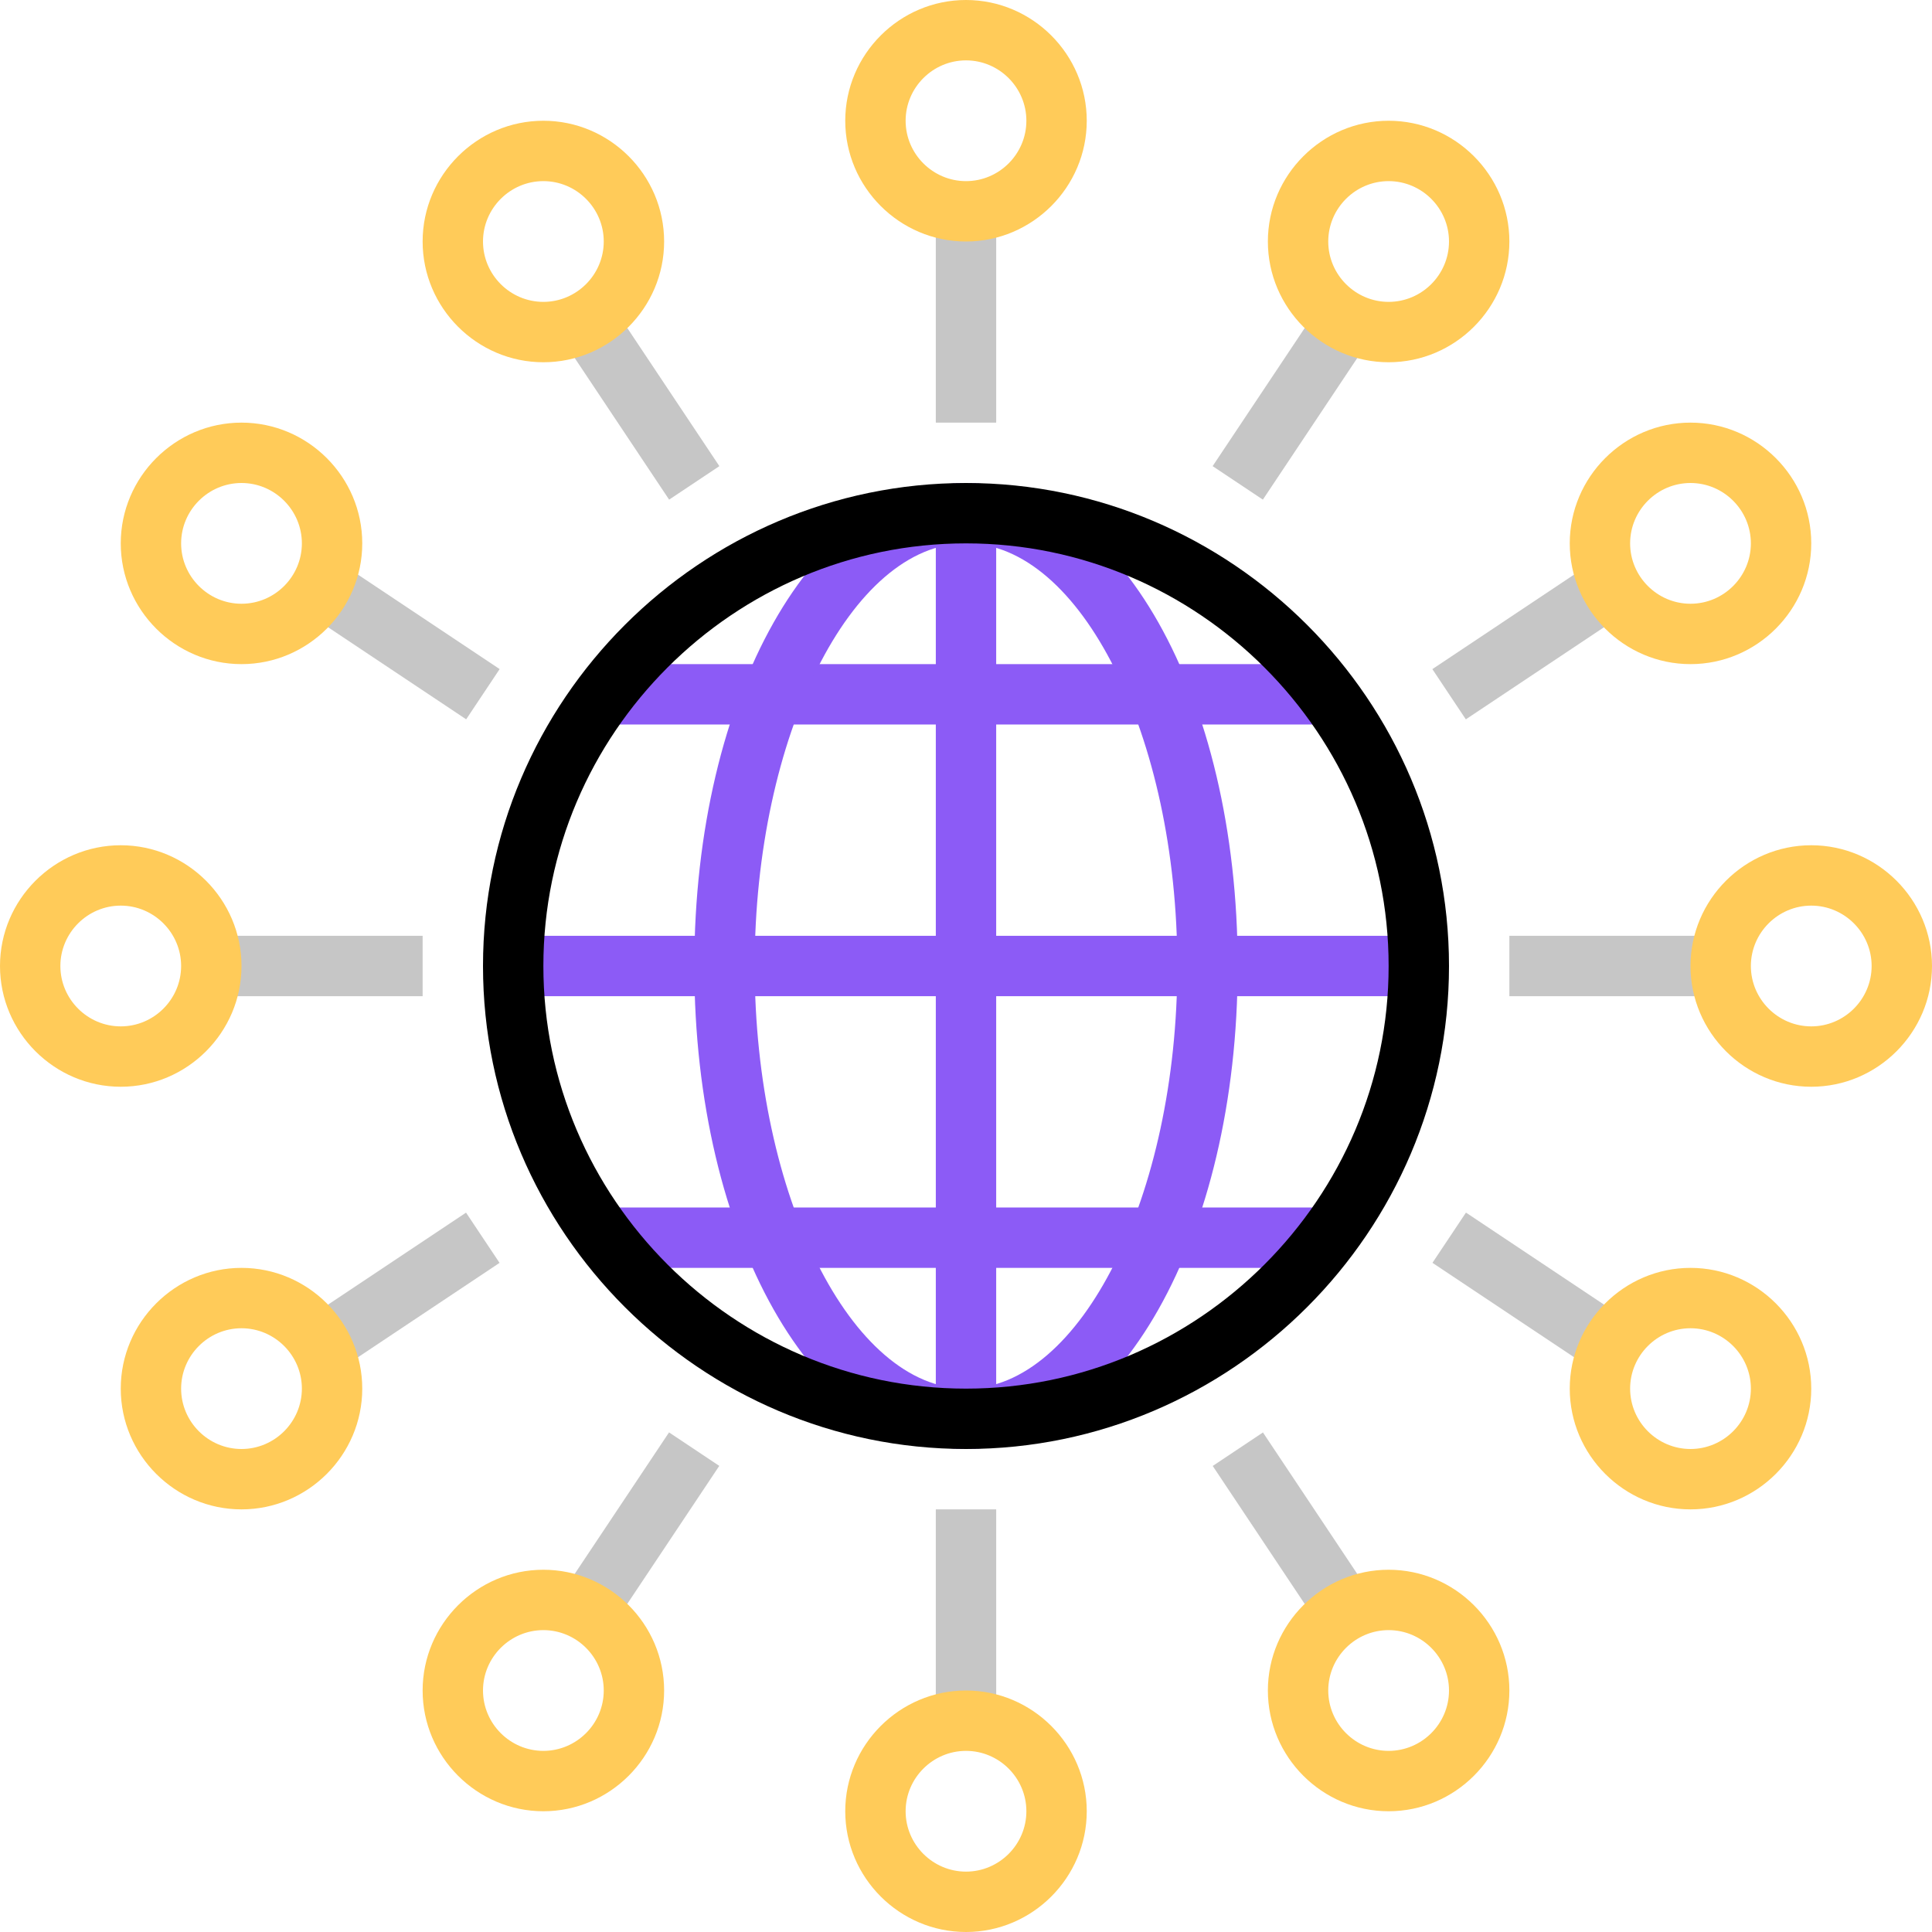
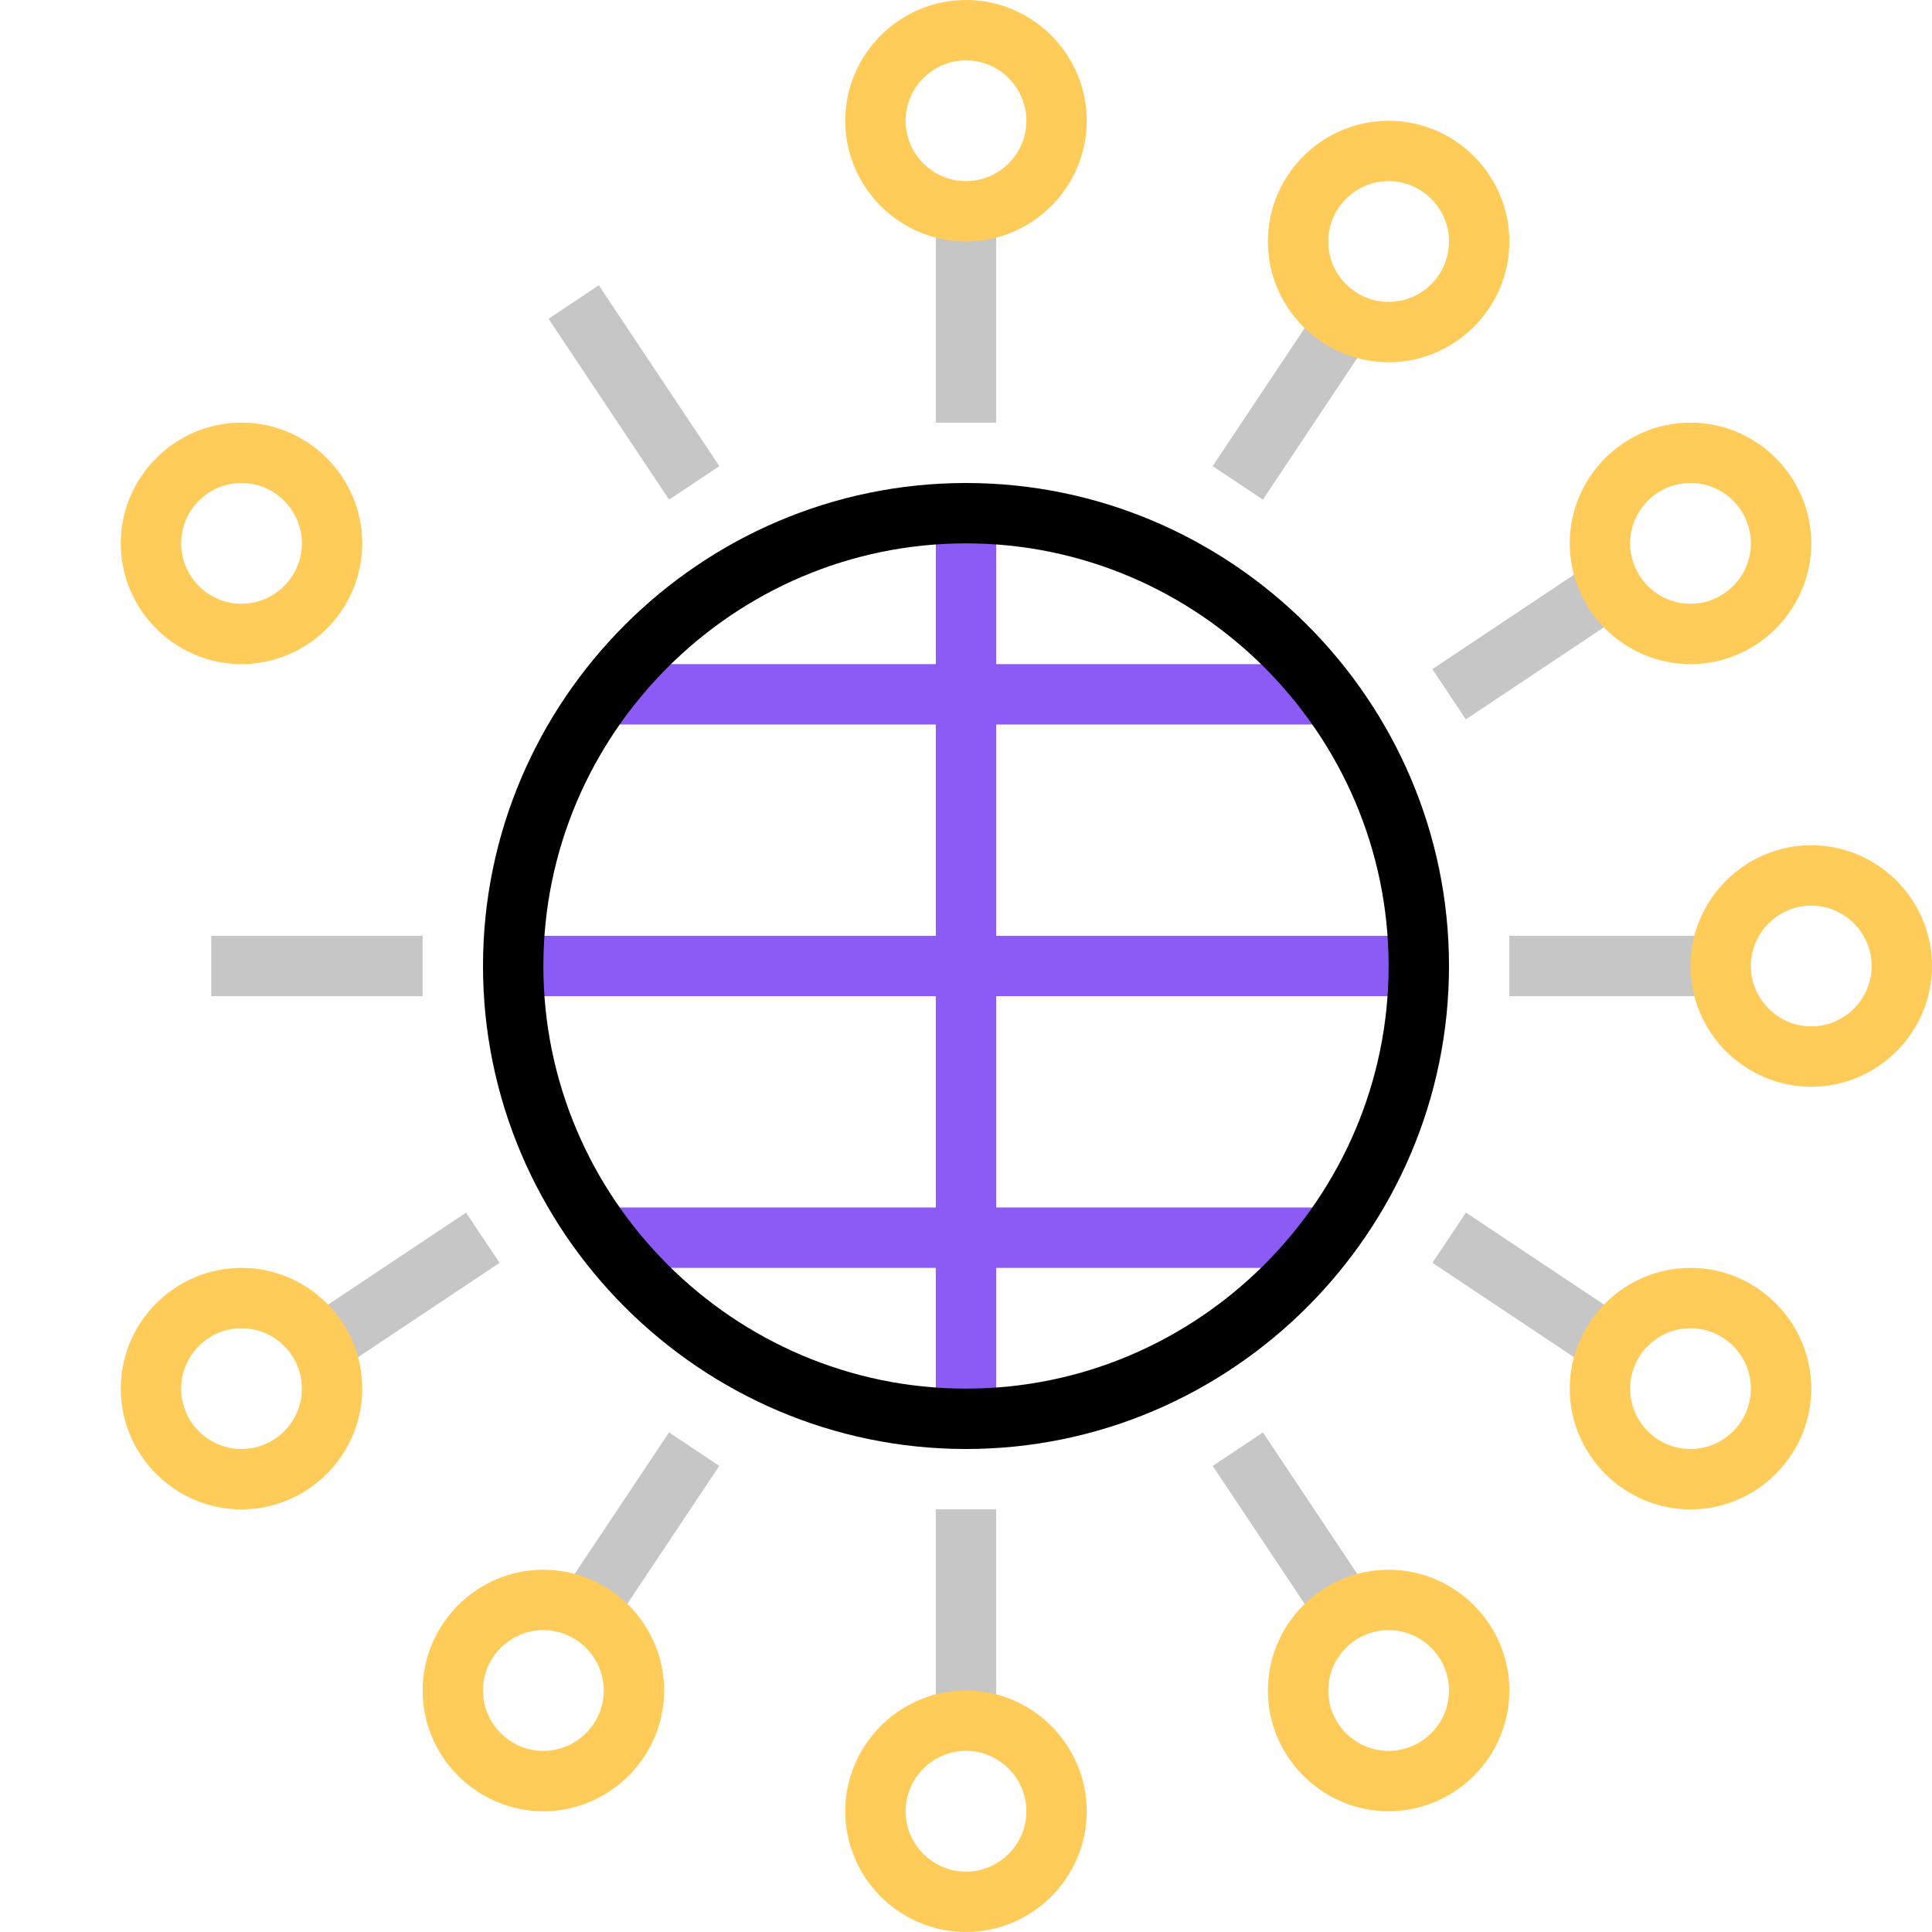
<svg xmlns="http://www.w3.org/2000/svg" width="128" height="128" viewBox="0 0 128 128" fill="none">
  <path d="M28 62H14V66H28V62Z" fill="#C6C6C6" />
-   <path d="M21.121 36.34L18.902 39.669L30.885 47.657L33.103 44.328L21.121 36.34Z" fill="#C6C6C6" />
  <path d="M39.672 18.901L36.344 21.12L44.331 33.102L47.66 30.883L39.672 18.901Z" fill="#C6C6C6" />
  <path d="M114 62H100V66H114V62Z" fill="#C6C6C6" />
  <path d="M106.877 36.343L94.897 44.331L97.115 47.659L109.096 39.671L106.877 36.343Z" fill="#C6C6C6" />
  <path d="M66 14H62V28H66V14Z" fill="#C6C6C6" />
  <path d="M88.328 18.902L80.34 30.883L83.668 33.102L91.656 21.121L88.328 18.902Z" fill="#C6C6C6" />
  <path d="M97.123 80.337L94.904 83.665L106.887 91.653L109.105 88.325L97.123 80.337Z" fill="#C6C6C6" />
  <path d="M83.674 94.904L80.346 97.123L88.333 109.106L91.662 106.887L83.674 94.904Z" fill="#C6C6C6" />
  <path d="M30.877 80.34L18.896 88.327L21.115 91.655L33.096 83.668L30.877 80.34Z" fill="#C6C6C6" />
  <path d="M66 100H62V114H66V100Z" fill="#C6C6C6" />
  <path d="M44.326 94.899L36.338 106.88L39.666 109.099L47.654 97.118L44.326 94.899Z" fill="#C6C6C6" />
-   <path d="M8 72C3.6 72 0 68.4 0 64C0 59.6 3.6 56 8 56C12.4 56 16 59.6 16 64C16 68.4 12.4 72 8 72ZM8 60C5.8 60 4 61.8 4 64C4 66.2 5.8 68 8 68C10.2 68 12 66.2 12 64C12 61.8 10.2 60 8 60Z" fill="#FFCB59" />
  <path d="M16 44C11.6 44 8 40.4 8 36C8 31.6 11.6 28 16 28C20.4 28 24 31.6 24 36C24 40.4 20.4 44 16 44ZM16 32C13.8 32 12 33.8 12 36C12 38.2 13.8 40 16 40C18.2 40 20 38.2 20 36C20 33.8 18.2 32 16 32Z" fill="#FFCB59" />
-   <path d="M36 24C31.6 24 28 20.4 28 16C28 11.6 31.6 8 36 8C40.4 8 44 11.6 44 16C44 20.4 40.4 24 36 24ZM36 12C33.8 12 32 13.8 32 16C32 18.2 33.8 20 36 20C38.2 20 40 18.2 40 16C40 13.8 38.2 12 36 12Z" fill="#FFCB59" />
  <path d="M120 72C115.6 72 112 68.4 112 64C112 59.6 115.6 56 120 56C124.4 56 128 59.6 128 64C128 68.4 124.4 72 120 72ZM120 60C117.8 60 116 61.8 116 64C116 66.2 117.8 68 120 68C122.2 68 124 66.2 124 64C124 61.8 122.2 60 120 60Z" fill="#FFCB59" />
  <path d="M112 44C107.6 44 104 40.4 104 36C104 31.6 107.6 28 112 28C116.4 28 120 31.6 120 36C120 40.4 116.4 44 112 44ZM112 32C109.8 32 108 33.8 108 36C108 38.2 109.8 40 112 40C114.2 40 116 38.2 116 36C116 33.8 114.2 32 112 32Z" fill="#FFCB59" />
  <path d="M92 24C87.6 24 84 20.4 84 16C84 11.6 87.6 8 92 8C96.4 8 100 11.6 100 16C100 20.4 96.4 24 92 24ZM92 12C89.8 12 88 13.8 88 16C88 18.2 89.8 20 92 20C94.2 20 96 18.2 96 16C96 13.8 94.2 12 92 12Z" fill="#FFCB59" />
  <path d="M64 16C59.6 16 56 12.4 56 8C56 3.6 59.6 0 64 0C68.4 0 72 3.6 72 8C72 12.4 68.4 16 64 16ZM64 4C61.8 4 60 5.8 60 8C60 10.2 61.8 12 64 12C66.2 12 68 10.2 68 8C68 5.8 66.2 4 64 4Z" fill="#FFCB59" />
  <path d="M112 100C107.6 100 104 96.4 104 92C104 87.6 107.6 84 112 84C116.4 84 120 87.6 120 92C120 96.4 116.4 100 112 100ZM112 88C109.8 88 108 89.8 108 92C108 94.2 109.8 96 112 96C114.2 96 116 94.2 116 92C116 89.8 114.2 88 112 88Z" fill="#FFCB59" />
  <path d="M92 120C87.6 120 84 116.4 84 112C84 107.6 87.6 104 92 104C96.4 104 100 107.6 100 112C100 116.4 96.4 120 92 120ZM92 108C89.8 108 88 109.8 88 112C88 114.2 89.8 116 92 116C94.2 116 96 114.2 96 112C96 109.8 94.2 108 92 108Z" fill="#FFCB59" />
  <path d="M16 100C11.6 100 8 96.4 8 92C8 87.6 11.6 84 16 84C20.4 84 24 87.6 24 92C24 96.4 20.4 100 16 100ZM16 88C13.8 88 12 89.8 12 92C12 94.2 13.8 96 16 96C18.2 96 20 94.2 20 92C20 89.8 18.2 88 16 88Z" fill="#FFCB59" />
  <path d="M36 120C31.6 120 28 116.4 28 112C28 107.6 31.6 104 36 104C40.4 104 44 107.6 44 112C44 116.4 40.4 120 36 120ZM36 108C33.8 108 32 109.8 32 112C32 114.2 33.8 116 36 116C38.2 116 40 114.2 40 112C40 109.8 38.2 108 36 108Z" fill="#FFCB59" />
  <path d="M64 128C59.6 128 56 124.4 56 120C56 115.6 59.6 112 64 112C68.4 112 72 115.6 72 120C72 124.4 68.4 128 64 128ZM64 116C61.8 116 60 117.8 60 120C60 122.2 61.8 124 64 124C66.2 124 68 122.2 68 120C68 117.8 66.2 116 64 116Z" fill="#FFCB59" />
  <path d="M94 62H34V66H94V62Z" fill="#8C5BF6" />
  <path d="M88 44H40V48H88V44Z" fill="#8C5BF6" />
  <path d="M88 80H40V84H88V80Z" fill="#8C5BF6" />
-   <path d="M64 96C54 96 46 82 46 64C46 46 54 32 64 32C74 32 82 46 82 64C82 82 74 96 64 96ZM64 36C56.4 36 50 48.8 50 64C50 79.2 56.4 92 64 92C71.6 92 78 79.2 78 64C78 48.8 71.6 36 64 36Z" fill="#8C5BF6" />
  <path d="M66 34H62V94H66V34Z" fill="#8C5BF6" />
  <path d="M64 96C46.4 96 32 81.6 32 64C32 46.4 46.4 32 64 32C81.6 32 96 46.4 96 64C96 81.6 81.6 96 64 96ZM64 36C48.6 36 36 48.6 36 64C36 79.4 48.6 92 64 92C79.4 92 92 79.4 92 64C92 48.6 79.4 36 64 36Z" fill="black" />
</svg>